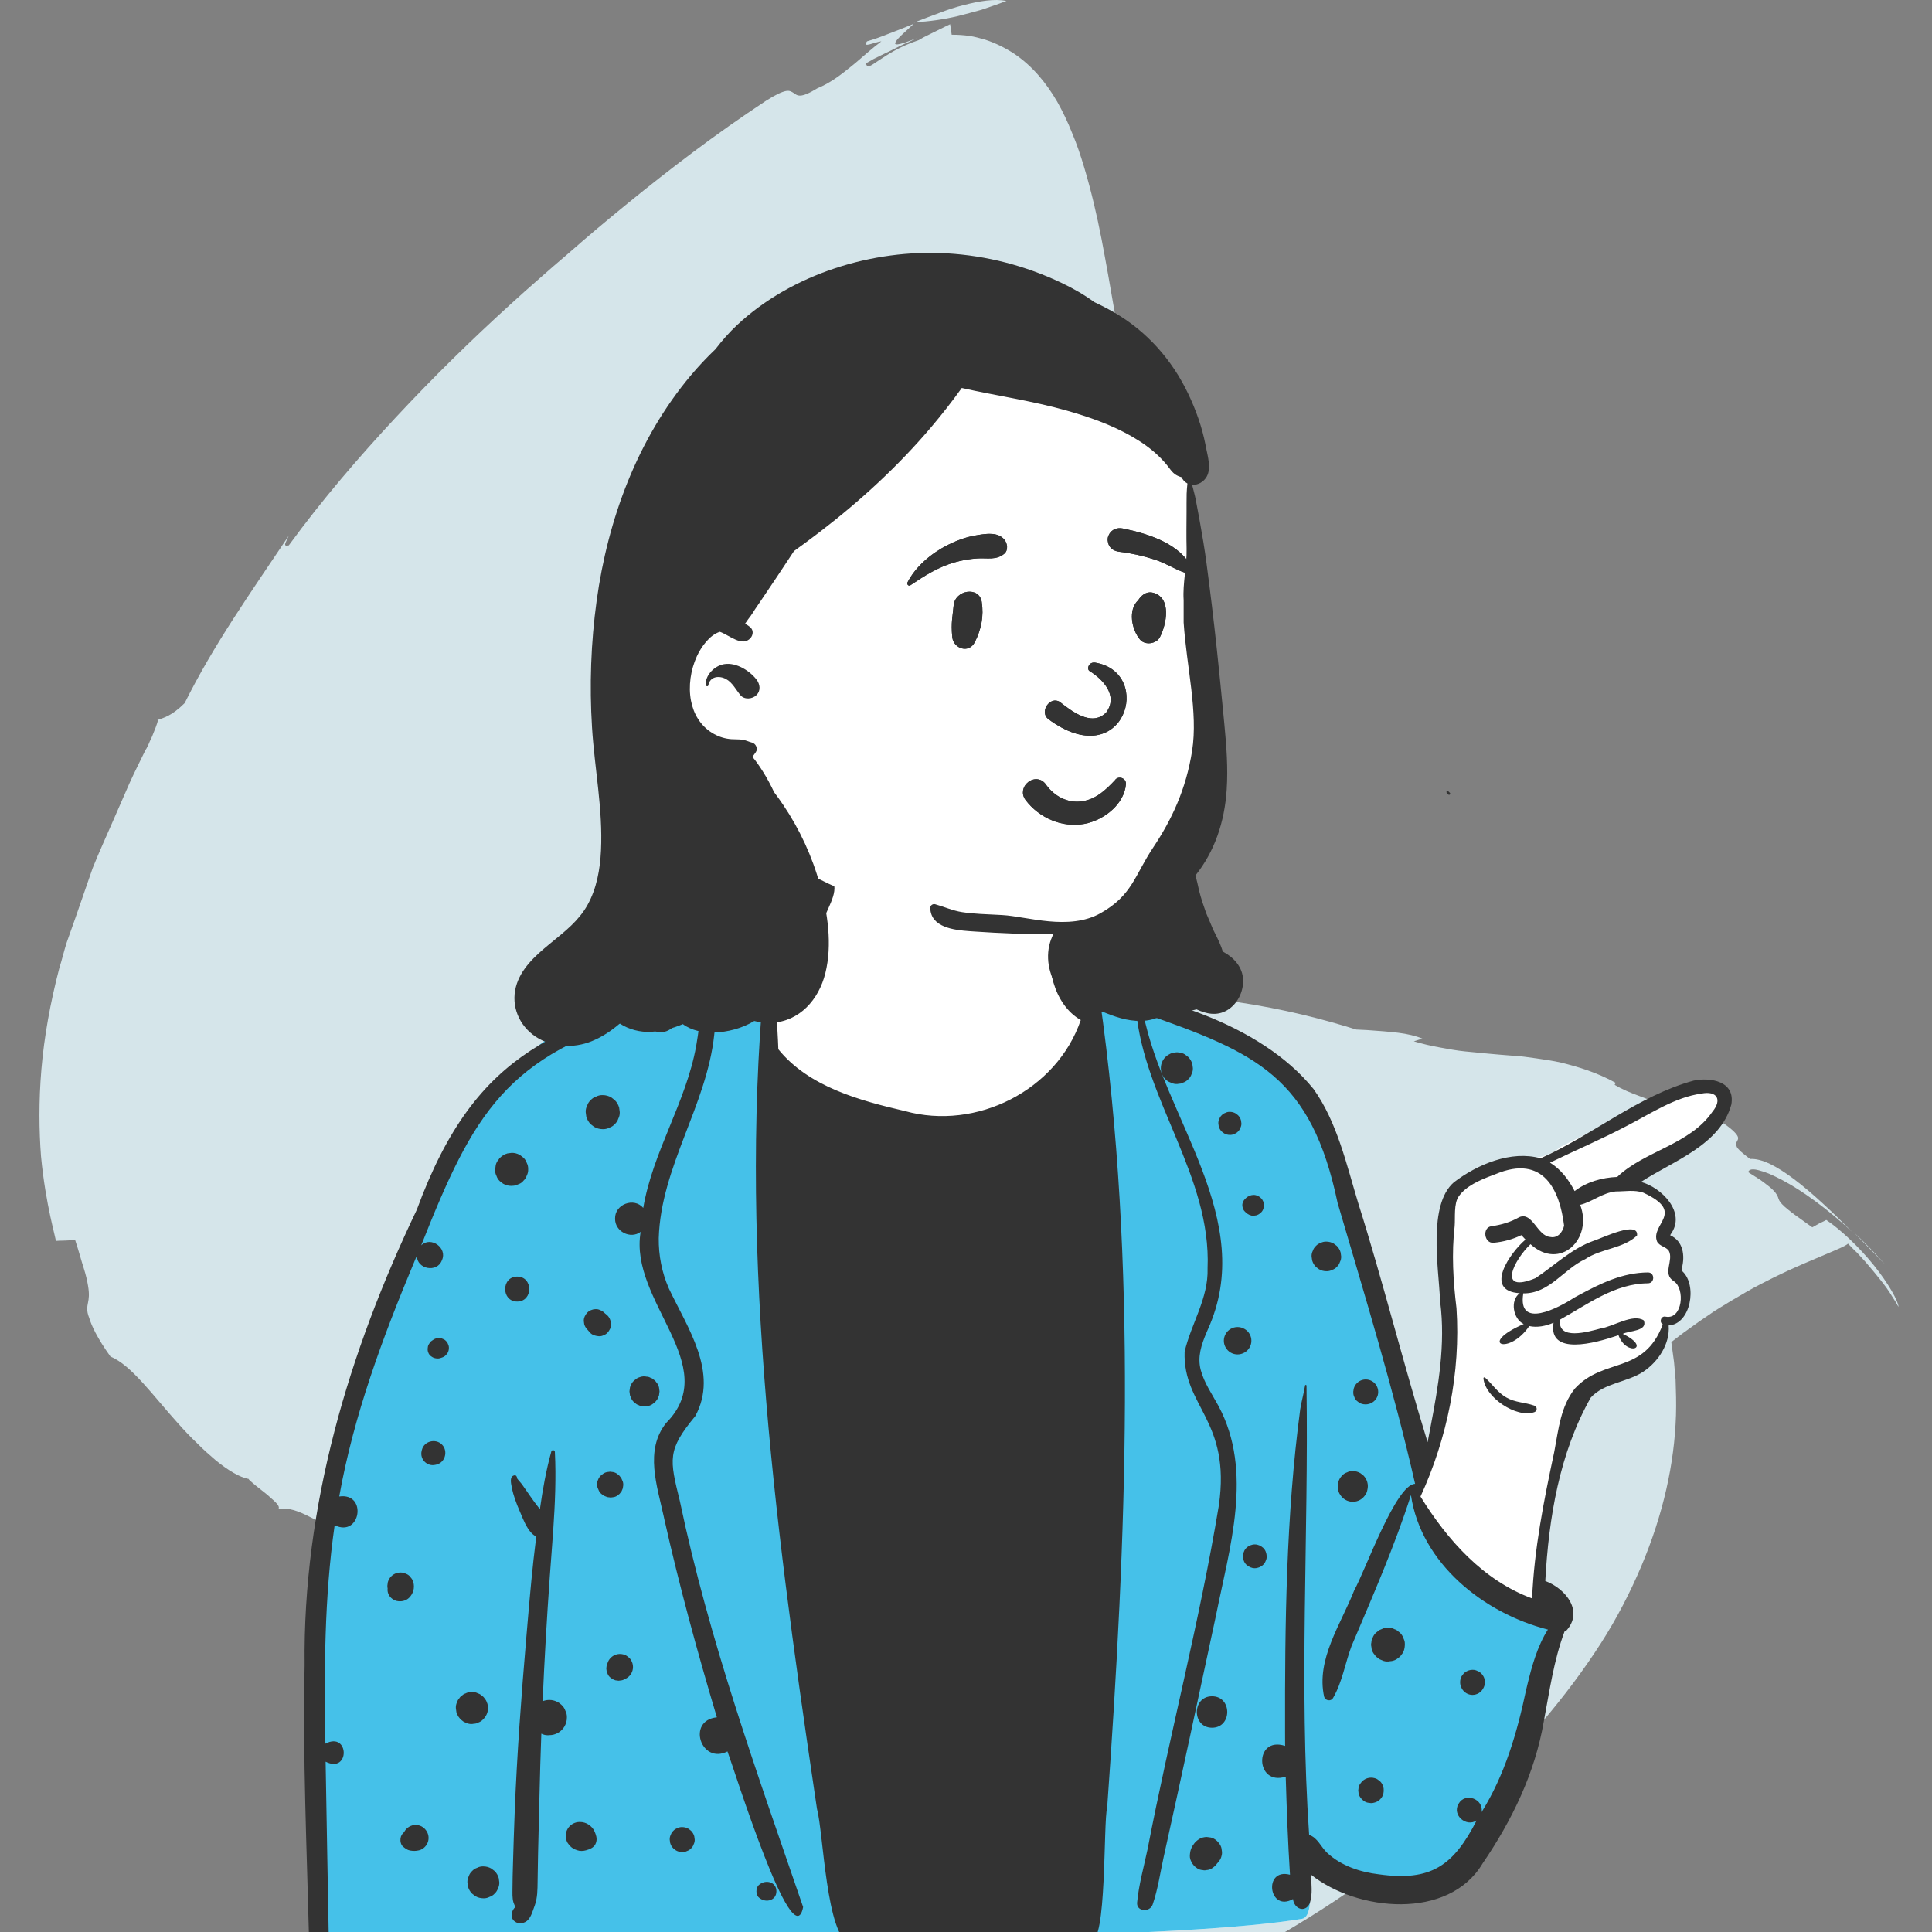
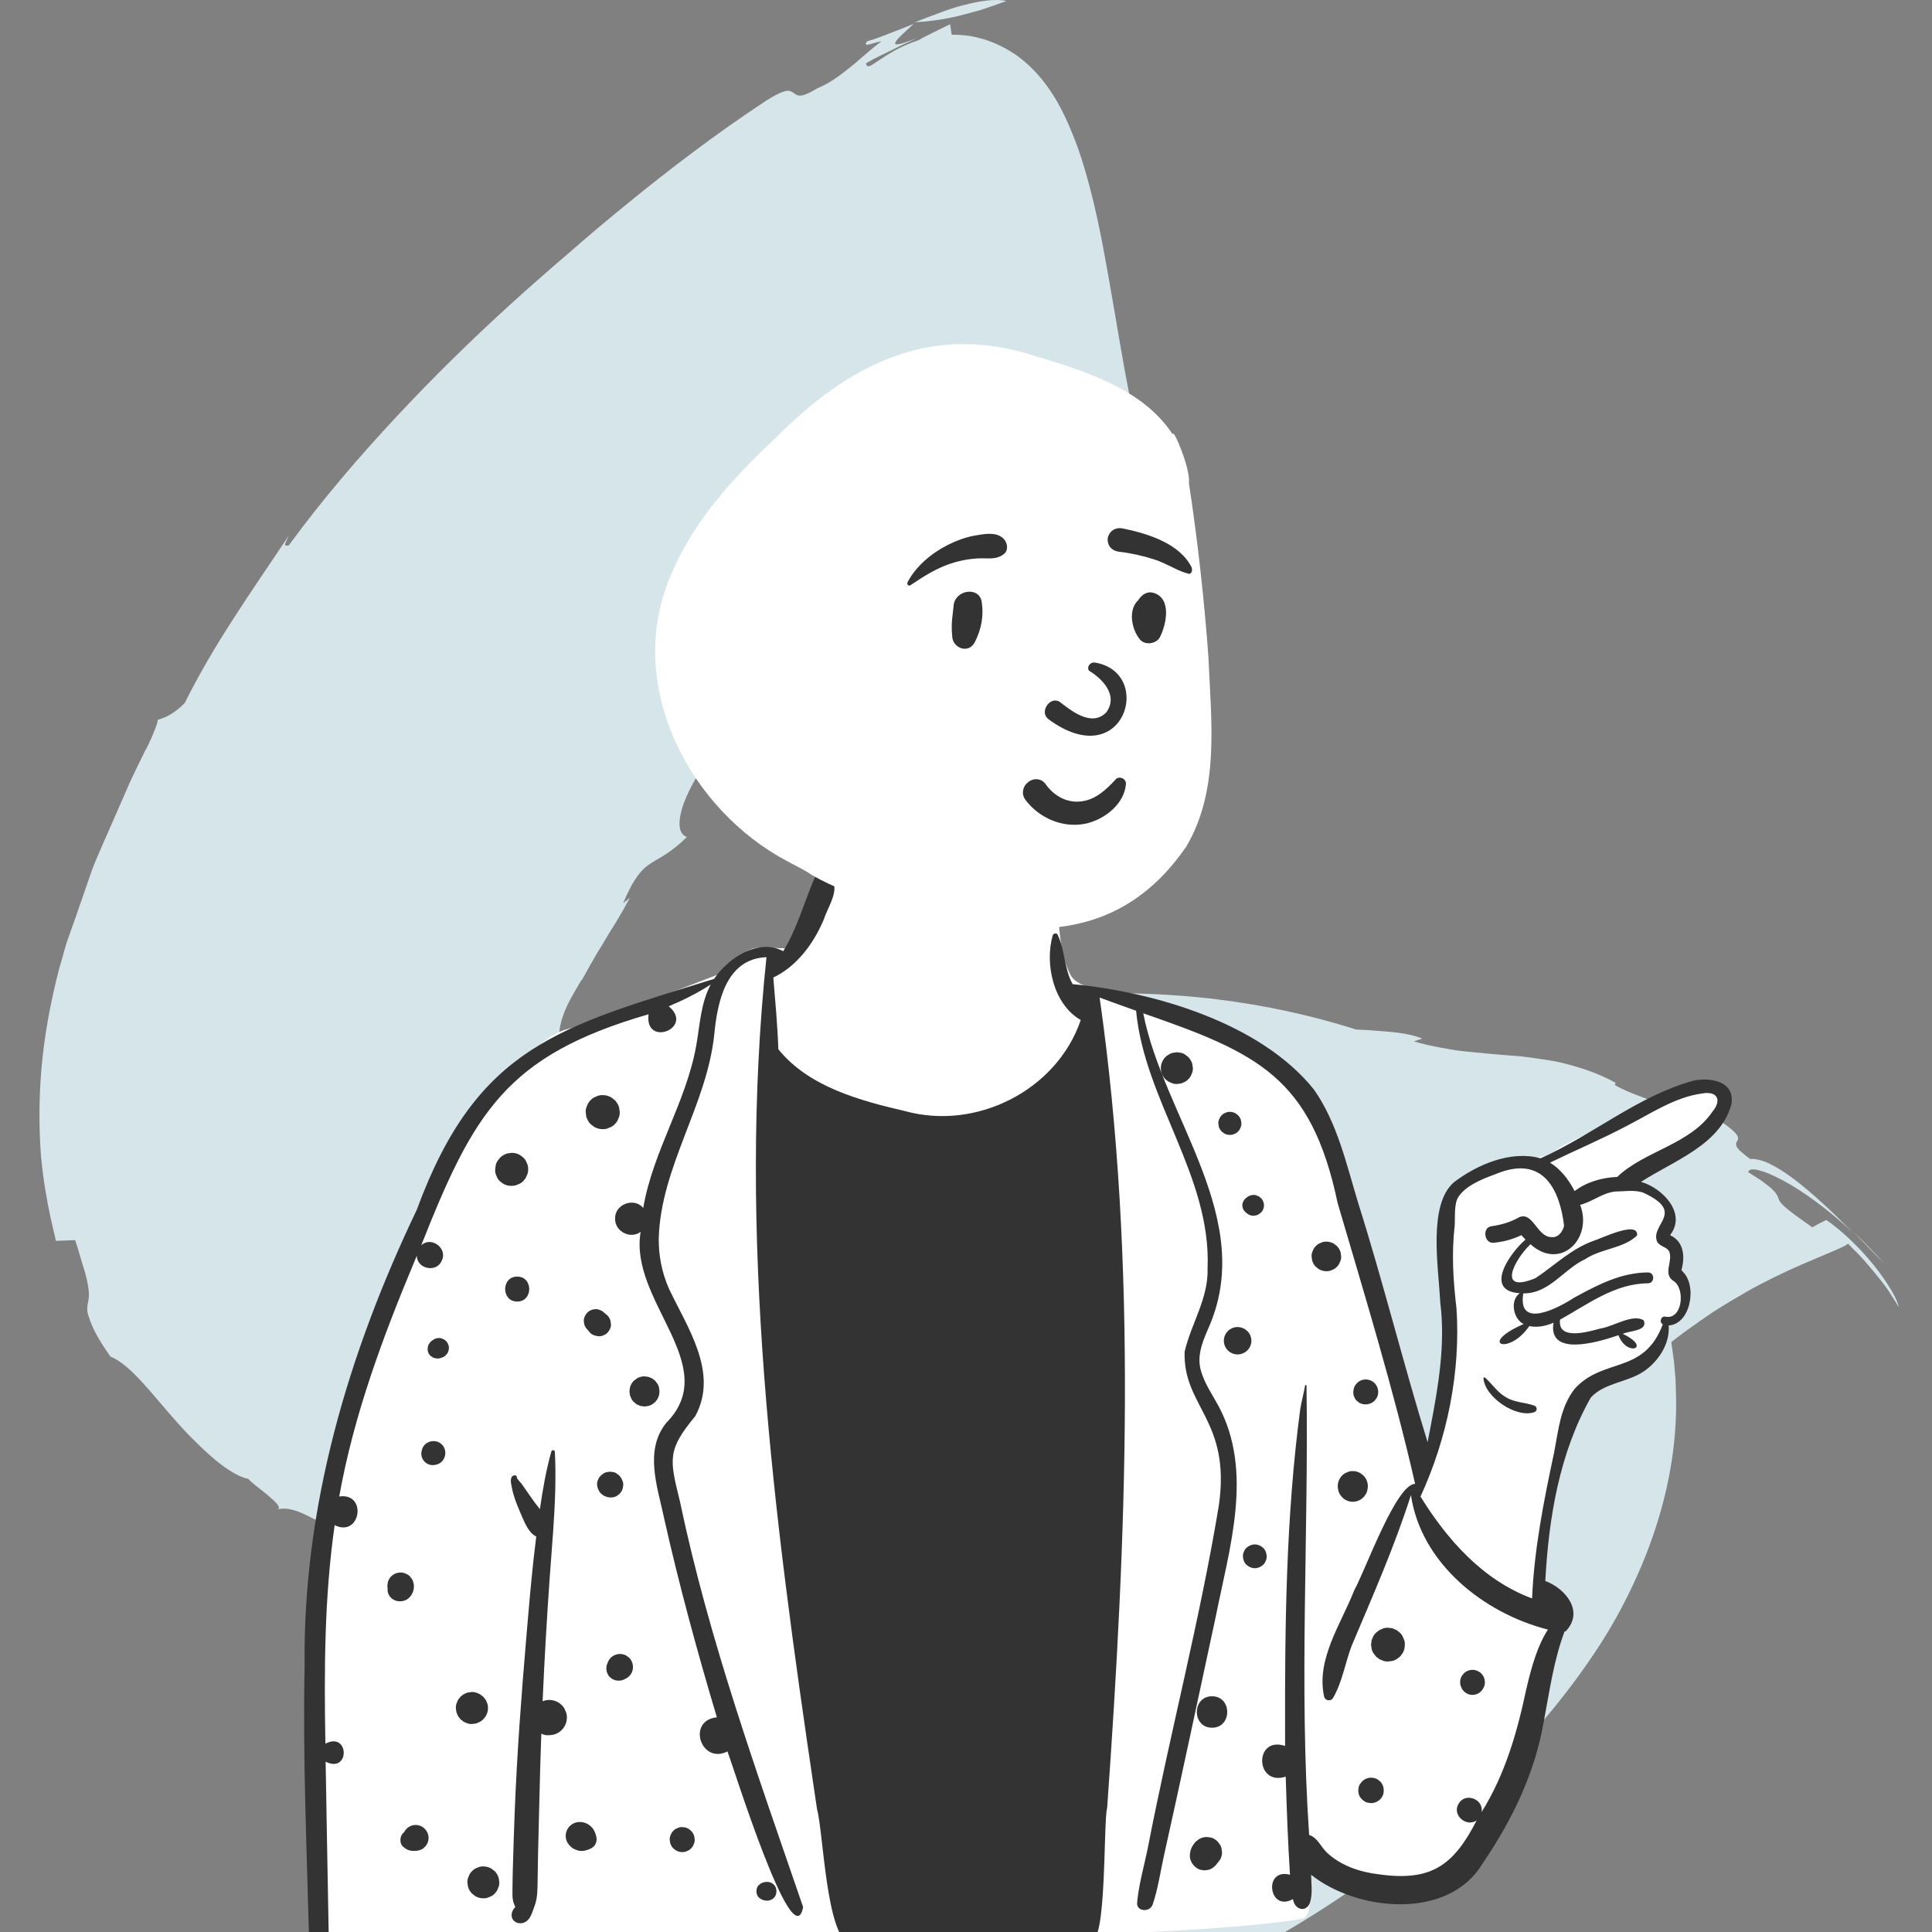
<svg xmlns="http://www.w3.org/2000/svg" width="360" height="360" viewBox="0 0 360 360" fill="none">
  <rect x="0" y="0" width="360" height="360" fill="#808080" stroke="none" />
  <g clip-path="url(#clip0)">
    <path d="M187.537 0.172C185.294 -0.262 182.544 0.172 179.505 0.968C177.985 1.33 176.538 1.836 175.018 2.415C174.222 2.704 173.499 2.994 172.703 3.283C171.979 3.573 171.183 3.862 170.459 4.152C173.065 4.007 175.742 3.645 178.492 2.994C179.867 2.632 181.314 2.27 182.834 1.836C184.281 1.33 185.873 0.823 187.537 0.172Z" fill="#D5E5EA" />
    <path d="M170.388 4.151L170.315 4.224C170.388 4.224 170.46 4.151 170.533 4.151C170.46 4.151 170.388 4.151 170.388 4.151Z" fill="#D5E5EA" />
    <path d="M351.224 235.571C349.488 233.617 347.461 231.518 345.363 229.564C347.317 231.591 349.343 233.617 351.224 235.571Z" fill="#D5E5EA" />
    <path d="M10.391 231.229C10.391 231.229 11.26 231.156 12.2 231.156C13.069 231.084 14.009 231.084 14.009 231.084C14.733 233.255 15.167 234.992 15.601 236.294C16.036 237.669 16.253 238.682 16.398 239.55C16.687 241.215 16.542 242.011 16.398 242.734C16.325 243.096 16.253 243.458 16.253 243.892C16.253 244.326 16.325 244.833 16.615 245.557C17.049 247.004 18.062 249.247 20.595 252.793C24.43 254.313 28.482 260.029 33.186 265.24C34.344 266.542 35.574 267.845 36.732 268.93C37.311 269.509 37.889 270.088 38.468 270.594C39.047 271.101 39.626 271.608 40.205 272.114C42.521 273.996 44.692 275.298 46.356 275.588C46.284 275.66 46.645 275.949 47.224 276.456C47.803 276.962 48.599 277.541 49.395 278.193C49.757 278.482 50.191 278.844 50.481 279.133C50.843 279.423 51.132 279.712 51.422 280.002C51.928 280.508 52.145 281.015 51.783 281.232C53.737 280.798 55.691 281.594 57.934 282.752C60.178 283.837 62.638 285.284 65.388 285.863C67.559 285.791 64.447 284.705 63.506 283.403C63.506 283.403 64.23 283.62 65.315 283.982C66.401 284.271 67.92 284.705 69.44 284.995C72.407 285.718 75.519 286.153 75.519 286.153C77.617 287.093 78.92 287.962 78.92 288.541C78.992 289.12 77.762 289.337 75.157 288.903C79.064 289.916 84.998 291.29 92.669 291.942C100.339 292.665 109.891 292.521 120.674 291.146C123.351 290.784 126.101 290.422 128.923 289.916C131.745 289.409 134.64 288.902 137.534 288.324C139.778 287.889 142.021 287.383 144.336 286.949C146.001 286.587 147.738 286.225 149.474 285.863C152.731 285.14 156.132 284.344 159.533 283.62C162.717 282.896 165.901 282.173 169.085 281.449C172.196 280.725 175.163 280.074 178.058 279.495C179.433 279.206 180.88 278.916 182.255 278.627C182.906 278.482 183.63 278.337 184.281 278.265L184.498 278.193H184.643H184.715H184.788C184.86 278.193 184.86 278.193 184.932 278.193C185.005 278.193 185.15 278.12 185.15 278.12L185.222 278.193L185.294 278.265C185.367 278.337 185.439 278.265 185.801 277.903C186.452 276.818 186.452 276.673 186.524 276.311C186.597 276.022 186.742 275.515 187.32 273.851C187.972 272.91 188.116 273.055 188.189 273.272C188.261 273.417 188.261 273.561 188.985 272.621C187.61 275.081 187.538 275.37 187.465 275.732C187.393 276.022 187.393 276.384 185.15 278.772C185.15 278.772 185.801 278.12 186.452 277.469C187.103 276.818 187.755 276.166 187.755 276.166C187.755 276.166 187.393 276.601 187.031 276.962C186.669 277.397 186.235 277.758 186.235 277.758C187.031 277.107 187.755 276.818 188.116 276.601C188.478 276.384 188.623 276.384 188.551 276.456C188.478 276.528 187.899 277.035 187.755 277.469C188.189 277.469 189.926 276.962 191.228 276.818C192.603 276.601 193.616 276.745 192.458 277.324C192.458 277.252 193.182 277.035 193.978 276.818C194.774 276.601 195.715 276.384 196.294 276.456C194.412 276.89 195.063 276.962 195.715 277.107C196.366 277.252 196.872 277.541 194.991 277.758C195.136 277.903 194.991 278.265 195.425 278.482C195.859 278.699 196.8 278.989 199.333 278.772C198.03 278.916 197.017 279.206 196.076 279.35C195.136 279.495 194.412 279.495 193.544 279.206C193.182 279.495 192.386 279.568 193.182 279.929C193.182 279.929 193.544 279.857 193.906 279.857C194.267 279.785 194.702 279.712 194.702 279.712C194.629 280.291 193.616 280.508 193.037 280.725C192.458 280.942 192.458 281.16 193.688 282.1C193.688 282.1 194.123 282.173 194.629 282.173C195.136 282.245 195.57 282.245 195.57 282.245C195.063 282.969 194.484 283.765 191.228 282.173C191.228 282.173 191.156 281.956 191.011 281.666C190.866 281.449 190.722 281.232 190.722 281.232C190.36 281.594 190.143 281.811 190.07 282.245C189.998 282.679 190.07 283.186 190.143 284.126L190.577 283.982C190.866 284.778 190.649 285.791 189.926 287.021C189.853 287.166 189.708 287.311 189.636 287.455C189.564 287.6 188.84 288.034 188.406 288.396C187.32 289.12 186.235 289.771 185.077 290.494C182.834 291.797 180.446 293.172 178.058 294.257L177.19 294.692L176.321 295.053C175.742 295.271 175.163 295.56 174.584 295.849C173.499 296.284 172.341 296.79 171.328 297.152C169.157 298.02 167.276 298.527 165.539 299.106C162.138 300.119 159.75 300.77 158.52 301.566C158.52 301.566 158.592 301.711 158.809 302C158.954 302.217 159.171 302.652 159.46 302.941C159.967 303.592 160.474 304.244 160.474 304.244C160.474 304.244 160.184 304.316 159.75 304.533C159.533 304.605 159.316 304.678 159.026 304.823C158.737 304.895 158.52 304.967 158.23 305.04C157.651 305.184 157.072 305.401 156.638 305.546C156.204 305.619 155.915 305.691 155.915 305.691C156.132 305.763 157 303.954 157.796 302.073C158.592 300.264 159.171 298.527 159.316 298.961C158.375 298.816 157 298.744 155.408 298.31C155.191 298.237 154.974 298.237 154.829 298.165H154.757H154.684C154.54 298.093 155.625 298.455 155.191 298.31H155.119L154.684 298.165C154.395 298.093 154.178 298.02 153.888 297.876C153.961 297.876 154.033 297.948 154.106 297.948L154.178 298.02H154.106H154.033C154.033 298.02 154.033 298.02 153.961 298.02C153.961 297.948 153.888 298.165 153.816 298.31L153.599 298.744C153.31 299.323 152.948 299.974 152.658 300.481C152.369 301.06 152.079 301.638 151.718 302.217C151.356 302.796 151.139 303.303 150.777 303.882C150.487 304.388 150.126 304.895 149.764 305.401C149.474 305.908 149.112 306.415 148.751 306.849C148.461 307.283 148.099 307.717 147.738 308.224C147.376 308.658 147.086 309.02 146.797 309.454C145.494 310.973 144.264 312.131 143.323 312.927C143.106 313.072 142.889 313.217 142.672 313.434L142.527 313.506L142.455 313.578L142.238 313.723L141.876 313.94L141.731 314.013C140.718 313.434 143.034 314.809 142.817 314.664L142.744 314.592L142.672 314.447L142.527 314.23C142.31 313.868 142.093 313.578 141.876 313.217L141.731 313C141.731 313 141.659 312.855 141.659 312.927L141.731 313C141.804 313.072 141.876 313.144 141.948 313.217C142.093 313.361 142.238 313.578 142.31 313.796C142.31 313.868 142.383 313.868 142.455 313.796H142.6C142.672 313.796 142.817 313.796 142.889 313.723C142.962 313.723 143.106 313.723 143.179 313.723H143.323H143.54C143.902 313.651 144.192 313.651 144.481 313.651H144.988C145.205 313.651 145.422 313.651 145.639 313.651C146.073 313.651 146.507 313.723 146.942 313.796C147.086 313.868 147.448 313.868 147.738 313.868C148.027 313.868 148.316 313.94 148.606 314.013C148.895 314.085 149.185 314.085 149.402 314.157C149.691 314.23 149.908 314.302 150.27 314.302C150.922 314.447 151.573 314.592 152.224 314.736C152.514 314.809 152.875 314.953 153.165 315.026C153.527 315.098 153.888 315.243 154.323 315.315C155.046 315.532 155.77 315.749 156.494 316.039C156.855 316.184 157.217 316.328 157.651 316.473C158.086 316.618 158.447 316.762 158.882 316.907C159.316 317.052 159.678 317.197 160.039 317.414L160.618 317.703L160.763 317.776H160.835V317.703C160.908 317.414 161.414 316.473 162.21 315.315C162.427 315.026 162.644 314.736 162.862 314.374L163.223 313.868L163.802 313.217C164.598 312.348 165.322 311.408 166.118 310.539C166.914 309.671 167.71 308.802 168.506 308.006C169.374 307.21 170.17 306.342 170.966 305.546C174.367 302.362 177.841 299.685 181.242 297.369C187.899 292.738 193.978 290.133 196.872 289.264C199.405 288.903 199.912 289.771 199.912 290.712C199.912 291.652 199.26 292.665 199.333 292.883C204.181 289.843 200.563 289.481 205.267 287.889C206.714 287.889 205.628 289.771 205.122 290.422C206.063 289.916 207.076 289.698 207.799 289.481C208.523 289.264 209.03 289.047 208.957 288.468C206.135 288.468 206.207 285.212 204.471 283.765C204.471 283.765 206.063 283.258 207.655 282.824C209.247 282.39 210.839 282.028 210.839 282.028L211.128 283.982C211.49 283.909 211.779 283.475 212.141 282.824C212.503 282.245 212.937 281.449 213.588 280.725C214.819 279.133 216.772 277.614 220.101 277.469C225.673 276.818 231.462 276.239 237.251 276.022C243.04 275.805 248.83 276.094 254.184 277.035C254.04 277.614 253.388 277.976 252.448 278.265C251.507 278.554 250.349 278.844 249.191 279.061C249.915 279.133 250.783 279.206 251.724 279.278C252.592 279.423 253.461 279.712 254.04 280.219C252.882 279.061 254.04 278.844 255.27 278.844C256.5 278.844 257.73 279.061 256.79 278.41C261.131 276.673 265.69 277.686 269.887 279.061C270.973 279.423 271.986 279.712 272.999 280.146C274.012 280.508 275.025 280.87 275.966 281.16C277.92 281.811 279.874 282.245 281.683 282.245C282.262 281.377 285.229 277.107 289.86 271.535C294.491 265.891 300.787 258.944 308.095 252.793C309.904 251.273 311.786 249.754 313.74 248.306C315.621 246.932 317.575 245.557 319.529 244.254C321.483 243.024 323.437 241.866 325.318 240.781C327.199 239.695 329.081 238.754 330.818 237.886C334.363 236.149 337.547 234.847 339.935 233.834C342.323 232.821 343.915 232.169 344.35 231.735C344.929 232.314 345.435 232.893 346.014 233.4C346.521 233.978 347.099 234.557 347.606 235.136C348.619 236.294 349.56 237.452 350.428 238.537C351.296 239.623 352.02 240.636 352.527 241.504C353.106 242.373 353.54 243.096 353.757 243.53C353.757 242.517 351.875 239.116 349.126 235.715C346.376 232.314 342.902 229.058 340.297 227.321C340.297 227.321 339.646 227.683 338.995 227.972C338.343 228.334 337.692 228.696 337.692 228.696C336.317 227.683 335.232 226.959 334.363 226.308C333.567 225.729 332.989 225.222 332.554 224.861C331.758 224.137 331.541 223.775 331.396 223.341C331.252 222.907 331.107 222.473 330.383 221.749C330.022 221.387 329.515 220.953 328.719 220.374C327.995 219.795 326.982 219.216 325.752 218.42C325.897 217.841 326.621 217.769 327.706 218.058C328.285 218.203 328.936 218.42 329.66 218.71C330.456 219.072 331.252 219.433 332.193 219.94C335.883 221.894 340.659 225.367 345.146 229.564C337.403 221.749 330.311 215.67 326.114 215.96C325.318 215.381 324.739 214.874 324.305 214.513C323.943 214.151 323.654 213.861 323.581 213.572C323.364 213.065 323.581 212.848 323.726 212.559C323.871 212.269 324.015 211.98 323.581 211.401C323.147 210.822 322.206 209.954 320.253 208.724C317.213 207.566 313.74 206.697 310.411 205.829C308.747 205.395 307.082 204.888 305.49 204.237C303.898 203.658 302.306 203.007 300.859 202.138L301.076 201.777C297.53 199.823 294.129 198.81 290.945 198.014C289.353 197.652 287.834 197.435 286.314 197.218C284.794 197.001 283.347 196.784 281.827 196.711C278.86 196.494 275.966 196.205 272.999 195.915C271.479 195.77 269.96 195.481 268.368 195.192C266.776 194.902 265.111 194.54 263.447 194.034L265.039 193.527C263.809 193.021 262.289 192.659 260.553 192.442C258.816 192.225 256.79 192.08 254.691 191.935C250.422 191.718 245.718 191.573 241.231 190.922C243.836 191.429 246.007 193.021 240.58 193.238C235.442 192.514 231.1 192.731 227.12 192.948C226.107 193.021 225.167 193.021 224.226 193.093C223.285 193.165 222.344 193.238 221.404 193.238C219.522 193.31 217.641 193.238 215.759 193.093C215.759 193.093 214.023 193.889 212.358 194.685C211.49 195.047 210.694 195.481 210.043 195.77C209.391 196.06 209.03 196.277 209.03 196.277C200.274 197.652 185.222 200.836 167.999 208.145C159.388 211.763 150.27 216.394 141.297 222.111C132.324 227.828 123.351 234.63 115.174 242.228L113.654 243.675L112.135 245.195L109.168 248.162C107.214 250.188 105.332 252.286 103.451 254.313C102.51 255.398 101.642 256.484 100.701 257.497L99.326 259.089C98.892 259.668 98.458 260.102 97.951 260.825C95.853 263.43 93.827 266.253 91.873 269.22C91.366 269.943 90.86 270.739 90.425 271.535C89.919 272.331 89.485 273.055 88.978 273.923C88.544 274.719 88.037 275.588 87.603 276.384C87.169 277.252 86.663 278.12 86.228 278.989C85.36 280.725 84.492 282.679 83.623 284.561C83.189 285.501 82.827 286.587 82.393 287.6C82.031 288.613 81.597 289.626 81.308 290.784C80.946 291.942 80.584 293.027 80.295 294.185C80.15 294.692 80.005 295.343 79.86 295.994C79.716 296.573 79.571 297.224 79.426 297.803C79.281 298.382 79.137 299.033 79.064 299.612L78.992 300.553L78.847 301.566C78.63 302.869 78.413 304.244 78.268 305.546L78.124 306.559L78.051 307.645C77.979 308.368 77.979 309.092 77.907 309.816C77.907 310.539 77.834 311.263 77.834 311.914V313V314.157C77.907 317.197 78.051 320.091 78.558 323.203C78.703 323.999 78.775 324.723 78.92 325.446C79.064 326.242 79.137 326.821 79.426 327.979C79.933 330.077 80.512 332.104 81.163 334.13L81.669 335.649L81.959 336.373L82.104 336.735L82.176 336.807L82.393 337.386C82.538 337.748 82.755 338.182 82.9 338.544L84.058 341.221L84.347 341.728L84.853 342.741C85.215 343.392 85.577 344.116 85.939 344.767C86.663 346.07 87.459 347.3 88.255 348.53C89.051 349.76 89.847 350.846 90.715 352.004C91.583 353.161 92.379 354.175 93.248 355.188C96.649 359.168 100.195 362.352 103.451 364.884C106.707 367.417 109.819 369.371 112.714 370.963C115.608 372.555 118.213 373.785 120.674 374.871C121.252 375.088 121.904 375.377 122.483 375.594C122.772 375.739 123.062 375.811 123.351 375.956C123.713 376.101 124.075 376.245 124.364 376.318C125.088 376.535 125.739 376.824 126.39 377.041C126.68 377.114 126.969 377.258 127.259 377.331L127.62 377.476H127.693L128.344 377.693H128.416L128.778 377.765C129.212 377.91 129.647 378.055 130.153 378.127C131.022 378.344 131.89 378.633 132.686 378.851C133.482 379.068 134.278 379.285 135.074 379.502C135.87 379.719 136.594 379.864 137.245 380.008L135.436 379.936C144.047 381.962 153.816 383.192 163.802 382.975C173.861 382.831 184.064 381.383 193.978 378.923C203.964 376.463 213.516 372.917 222.706 368.72C223.864 368.141 224.95 367.634 226.107 367.055L227.916 366.187L230.232 365.029C233.416 363.437 236.528 361.628 239.639 359.891C245.79 356.273 251.796 352.293 257.441 348.096C263.158 343.899 268.512 339.485 273.506 334.926C278.499 330.367 283.202 325.663 287.399 320.815C291.524 315.966 295.142 311.118 298.254 306.27C301.366 301.421 303.826 296.573 305.852 291.797C309.904 282.173 312.003 272.765 312.293 263.72C312.365 261.477 312.292 259.233 312.22 257.062C312.148 255.977 312.003 254.892 311.931 253.806C311.858 253.3 311.786 252.721 311.714 252.214C311.641 251.708 311.569 251.129 311.496 250.622C311.424 250.116 311.352 249.609 311.279 249.03C311.207 248.524 311.062 248.017 310.918 247.51C310.7 246.497 310.483 245.484 310.194 244.471C309.543 242.517 309.036 240.636 308.313 238.827C308.24 238.248 308.168 237.597 308.095 236.945V236.728V236.584C308.095 236.584 308.023 236.584 308.168 236.584V236.511L308.095 236.005C308.023 235.715 307.951 235.353 307.878 235.064C307.806 234.774 307.734 234.413 307.661 234.123C307.589 233.834 307.444 233.472 307.372 233.182C307.155 232.531 306.938 231.88 306.721 231.229C306.503 230.577 306.286 229.926 305.997 229.275C305.707 228.624 305.418 227.972 305.128 227.321C304.839 226.67 304.477 226.091 304.188 225.44C303.898 224.788 303.536 224.209 303.175 223.558C300.352 218.637 296.734 214.223 293.623 210.605C295.142 212.776 295.142 213.789 294.491 213.789C293.84 213.789 292.537 212.921 291.09 211.401C285.952 206.263 282.551 204.237 280.887 203.007C279.078 201.921 278.643 201.921 278.209 201.994C277.775 201.994 277.268 202.066 275.315 201.125C274.374 200.619 272.854 200.04 270.9 199.027C270.394 198.81 269.887 198.52 269.308 198.231C268.73 197.941 268.078 197.652 267.427 197.362C266.052 196.784 264.533 196.06 262.723 195.336C258.526 193.744 252.737 191.646 245.501 189.764C238.264 187.883 229.436 186.218 219.378 185.495C209.319 184.771 197.958 184.916 186.09 186.291C183.123 186.653 180.084 187.014 177.117 187.521C175.598 187.738 174.078 188.028 172.558 188.245C171.111 188.462 169.664 188.751 168.144 189.041C165.973 189.475 163.802 189.909 161.631 190.343C159.75 190.777 157.796 191.139 155.842 191.573C152.007 192.369 148.389 193.238 144.843 194.034C141.37 194.83 137.968 195.553 134.64 196.349C131.383 197.073 128.272 197.724 125.377 198.303C123.93 198.593 122.483 198.882 121.108 199.099C120.818 199.099 120.456 199.172 120.167 199.172C117.49 199.316 115.608 198.954 114.74 198.448C113.003 200.112 111.266 200.112 109.891 199.606C108.444 199.099 107.359 198.303 105.477 198.086L106.418 197.652C105.622 197.435 104.536 196.132 104.247 194.178C103.958 192.152 104.609 189.692 105.622 187.521C106.128 186.436 106.707 185.422 107.286 184.409C107.576 183.903 107.865 183.469 108.082 183.034C108.227 182.817 108.372 182.6 108.516 182.456C108.878 181.804 109.24 181.153 109.602 180.502C109.964 179.778 110.47 179.054 110.832 178.331C111.266 177.607 111.628 176.956 112.062 176.305C112.858 175.002 113.582 173.7 114.306 172.614C115.029 171.456 115.608 170.443 116.115 169.575C116.621 168.634 117.055 167.838 117.417 167.259C117.417 167.259 117.128 167.549 116.766 167.766C116.476 168.055 116.115 168.272 116.115 168.272C118.141 163.496 119.66 161.832 121.47 160.746C122.338 160.168 123.279 159.733 124.292 159.01C124.798 158.648 125.377 158.286 125.956 157.78C126.607 157.273 127.259 156.694 127.982 155.97C126.246 155.319 126.39 152.931 127.186 150.326C128.055 147.721 129.647 144.899 130.66 143.452L131.166 144.03C132.686 141.86 134.784 137.88 137.39 133.682C138.62 131.584 140.139 129.413 141.587 127.314C143.034 125.216 144.626 123.262 146.073 121.525L147.231 123.117C147.738 122.249 148.316 121.381 148.968 120.44C149.619 119.499 150.415 118.558 151.211 117.618C152.007 116.677 152.875 115.664 153.816 114.723C154.757 113.782 155.698 112.842 156.638 111.901C157.579 110.96 158.52 110.092 159.46 109.224C160.401 108.355 161.27 107.559 162.138 106.763C163.802 105.244 165.25 103.869 166.263 102.928C171.256 98.948 177.768 94.534 184.136 90.337C190.577 86.067 196.8 82.232 201.793 78.252C201.793 78.252 201.938 78.252 202.227 78.324C202.517 78.324 202.879 78.397 203.313 78.469C204.181 78.614 205.339 78.831 206.497 79.048C207.655 79.337 208.74 79.627 209.536 79.772C209.97 79.844 210.26 79.989 210.477 80.061C210.694 80.133 210.839 80.206 210.839 80.206L211.562 79.337C211.562 79.337 211.345 78.252 210.983 76.443C210.622 74.489 210.115 71.811 209.536 68.772C208.378 62.404 207.003 53.648 205.267 44.603C204.398 40.116 203.313 35.485 202.01 31.143C201.359 28.972 200.635 26.801 199.767 24.775C198.971 22.749 198.03 20.795 197.017 18.986C194.919 15.368 192.314 12.256 188.985 10.013C187.32 8.927 185.584 8.059 183.63 7.408C182.617 7.118 181.604 6.829 180.591 6.684C179.578 6.539 178.492 6.467 177.334 6.467L177.045 4.513C177.045 4.513 175.525 5.237 174.078 5.961C173.354 6.322 172.631 6.684 172.052 6.974C171.545 7.263 171.183 7.48 171.183 7.48C167.42 8.71 165.105 10.375 163.658 11.316C162.138 12.329 161.631 12.763 161.342 11.822C161.342 11.822 161.487 11.75 161.704 11.605C161.921 11.46 162.283 11.316 162.717 11.026C163.585 10.592 164.743 10.013 165.973 9.434C166.552 9.145 167.131 8.855 167.71 8.566C168.289 8.276 168.795 8.059 169.302 7.842C170.243 7.408 170.822 7.118 170.822 7.118C167.131 8.566 166.48 8.493 166.914 7.77C167.348 6.974 169.085 5.599 170.243 4.441C168.723 5.092 167.131 5.671 165.684 6.25C164.236 6.829 162.862 7.335 161.559 7.697C160.546 9.072 162.934 7.842 164.236 7.697C163.368 8.349 162.5 9.072 161.559 9.868C160.618 10.664 159.678 11.533 158.664 12.329C156.638 13.993 154.612 15.513 152.296 16.453C149.112 18.407 148.606 17.828 147.882 17.322C147.52 17.105 147.159 16.815 146.435 16.96C145.711 17.105 144.554 17.611 142.744 18.769C133.192 25.065 124.726 31.577 116.983 37.873C113.075 41.057 109.457 44.096 105.839 47.28C104.03 48.8 102.221 50.392 100.412 51.984C98.603 53.576 96.793 55.168 94.984 56.832C87.82 63.345 80.729 70.292 73.782 77.745C66.907 85.126 60.105 93.014 53.809 101.625C52.579 101.915 53.303 101.046 53.809 99.816C46.645 110.526 39.843 120.078 34.416 131.005C31.956 133.465 30.436 133.755 29.278 134.189C29.568 134.044 29.278 134.913 28.627 136.505C28.482 136.939 28.265 137.373 28.048 137.88C27.903 138.097 27.831 138.386 27.686 138.676C27.614 138.82 27.541 138.965 27.469 139.11C27.397 139.327 27.252 139.544 27.107 139.761C26.239 141.57 25.154 143.669 24.14 145.912C23.127 148.228 22.042 150.688 20.884 153.365C19.726 156.043 18.424 158.865 17.266 161.76C16.253 164.726 15.167 167.766 14.082 170.95C13.503 172.542 12.996 174.061 12.418 175.653C11.911 177.245 11.549 178.837 11.043 180.429C9.378 186.797 8.22 193.238 7.714 199.244C7.207 205.178 7.28 210.75 7.641 215.453C8.51 224.644 10.464 230.794 10.391 231.229Z" fill="#D5E5EA" />
    <path fill-rule="evenodd" clip-rule="evenodd" d="M174.793 150.914C183.188 151.328 196.26 154.927 196.914 157.228C197.934 160.82 195.741 174.286 199.409 181.539C200.973 184.631 206.91 184.354 209.21 185.361C216.907 188.73 239.694 195.12 244.393 203.166C246.275 206.389 257.842 246.386 263.989 266.791C264.682 269.091 265.465 271.219 266.316 273.189L266.628 271.658C269.134 259.325 270.387 251.859 270.387 249.26C270.387 245.199 267.148 228.064 270.387 223.706C273.595 219.392 281.324 215.865 284.801 215.795L284.905 215.794C287.189 215.794 289.17 215.08 290.849 213.653L293.311 212.415C305.835 206.13 313.152 202.683 315.262 202.073C318.629 201.099 324.36 203.173 321.495 206.287C319.585 208.363 314.784 212.034 307.094 217.303L304.195 219.606L304.545 219.789C308.292 221.762 310.496 223.423 311.155 224.771C311.835 226.161 311.509 227.804 310.177 229.702L310.379 229.899C312.063 231.552 312.906 232.661 312.906 233.226V235.984C314.581 238.438 315 240.485 314.162 242.124C313.325 243.764 311.996 245.184 310.177 246.386C308.836 249.912 307.24 252.421 305.388 253.915C303.535 255.408 300.334 256.651 295.784 257.643L291.667 267.488L288.33 281.32L286.649 296.753L287.137 297.106C289.4 298.754 290.849 299.975 290.849 301.238C290.849 303.204 281.72 349.451 267.518 351.521C264.446 351.969 248.516 349.773 243.286 345.518L243.363 345.978C244.594 353.411 244.334 357.271 242.582 357.558C221.059 361.087 159.931 362.177 59.198 360.829C58.598 307.365 61.308 271.759 67.328 254.01C82.722 208.618 99.696 193.114 105.634 191.786C110.835 190.623 128.872 183.444 133.914 181.539C137.205 180.295 137.91 176.566 141.661 176.566L141.964 176.568C145.591 176.604 148.808 177.253 150.615 175.387C155.357 170.492 154.032 163.716 155.999 157.228C157.083 153.653 164.491 150.406 174.793 150.914Z" fill="white" />
-     <path d="M141.661 176.566H141.964C142.861 176.577 143.732 176.623 144.563 176.66L142.812 182.627L142.774 183.254C141.637 203.828 151.712 213.677 172.999 212.801C194.286 211.925 204.875 205.192 204.765 192.602L204.758 192.218L204.758 184.384L205.093 184.448C206.709 184.75 208.266 184.947 209.21 185.361C216.907 188.73 239.694 195.12 244.393 203.166C246.275 206.389 257.843 246.386 263.989 266.791C264.214 267.536 264.448 268.264 264.69 268.974L264.69 273.006L264.624 273.251C262.469 281.308 265.338 287.896 273.228 293.014C278.821 296.641 284.565 298.996 290.461 300.078C290.714 300.47 290.849 300.852 290.849 301.238C290.849 303.204 281.72 349.451 267.518 351.521C264.446 351.969 248.516 349.773 243.286 345.518L243.363 345.978L243.435 346.42C244.583 353.564 244.299 357.277 242.582 357.558C221.059 361.087 159.931 362.177 59.198 360.829C58.598 307.365 61.308 271.759 67.328 254.01C82.722 208.618 99.696 193.114 105.634 191.786C110.835 190.623 128.872 183.444 133.914 181.539C137.205 180.295 137.91 176.566 141.661 176.566Z" fill="#45C1E9" />
    <path fill-rule="evenodd" clip-rule="evenodd" d="M151.728 163.732C152.221 162.756 153.529 162.883 154.392 163.326C156.981 165.218 154.272 168.886 153.556 171.196C151.714 175.675 148.515 180.053 144.098 182.147C144.464 186.6 144.879 191.043 145.032 195.51C150.679 202.514 160.199 205.07 168.651 207.036C181.925 210.707 196.905 203.186 201.386 190.066C196.287 187.169 194.637 179.583 196.158 174.291C196.29 173.919 196.867 173.755 197.071 174.17C198.468 177.042 198.282 180.545 199.869 183.382C215.104 184.841 234.767 190.589 244.748 202.91C249.172 209.074 250.924 217.092 253.102 224.236C257.751 238.964 261.454 253.99 266.013 268.734L266.551 265.944C268.023 258.26 269.362 250.471 268.367 242.656L268.349 242.282C268.024 236.064 266.078 224.508 270.901 220.31C275.263 216.977 281.582 214.298 287.056 215.835C296.798 211.5 305.206 204.2 315.58 201.357C318.774 200.7 323.367 201.478 322.612 205.81C320.521 213.386 311.761 216.326 305.774 220.233C309.612 221.273 314.291 225.941 311.292 230.011C311.266 230.083 311.243 230.138 311.22 230.181C313.652 231.259 313.993 233.968 313.396 236.29C313.336 236.904 313.174 236.377 313.535 236.933C316.279 239.521 315.066 246.735 310.932 246.979C311.203 250.397 309.007 253.717 306.226 255.581C303.229 257.59 298.895 257.676 296.413 260.425C290.587 270.699 288.577 282.826 287.942 294.591C291.783 296.028 295.228 300.327 291.739 303.974C291.67 303.982 291.601 303.99 291.532 303.996C289.509 309.394 288.728 315.148 287.658 320.785C286.012 330.404 281.723 339.236 276.247 347.249C269.913 357.857 252.882 356.175 244.302 349.33C244.336 351.126 244.632 352.911 244.057 354.646C243.208 356.519 241.138 355.71 240.933 353.866C236.397 356.416 235.329 347.997 240.371 349.332C239.983 343.245 239.758 337.15 239.576 331.053C233.867 332.901 233.621 323.43 239.46 325.324L239.453 322.706C239.41 302.631 239.632 282.487 242.281 262.57C242.526 261.08 242.941 259.639 243.183 258.158C243.209 258.004 243.449 258.048 243.449 258.195C243.86 286.079 242.037 314.023 243.938 341.918C245.521 342.4 246.153 344.216 247.325 345.275C249.927 347.677 253.47 348.847 256.935 349.254C266.638 350.615 270.828 347.651 275.149 339.217C273.2 340.52 270.566 338.22 271.754 336.159L271.791 336.096C273.025 333.912 276.509 335.221 276.068 337.667C280.412 330.71 282.686 322.866 284.365 314.906L284.592 313.955C285.408 310.576 286.468 306.704 288.428 303.647C276.474 300.6 264.78 291.318 262.909 278.582C259.874 288.118 255.762 297.439 251.843 306.713C250.633 309.938 250.129 313.405 248.394 316.396C247.99 317.088 246.967 316.909 246.739 316.18C245.179 309.204 249.907 302.569 252.361 296.289C254.366 292.74 260.12 276.534 263.687 276.495C259.679 258.925 254.332 241.486 249.24 224.135C244.317 200.707 234.283 196.189 213.027 188.812C216.861 208.35 234.365 227.262 225.051 247.754L224.825 248.286C223.872 250.545 223.08 252.822 223.746 255.302C224.391 257.708 225.861 259.797 227.037 261.962C233.61 274.186 229.085 288.464 226.544 301.195C223.333 316.124 220.162 331.068 216.844 345.975C216.189 348.949 215.766 352.013 214.777 354.894C214.267 356.381 211.723 356.24 211.887 354.505C212.201 351.139 213.146 347.857 213.838 344.552C217.97 323.151 223.561 302.003 227.116 280.509C229.403 264.598 220.401 262.153 220.737 251.872C221.96 246.614 225.199 241.922 225.013 236.319C225.733 219.168 213.24 205.018 211.698 188.337L208.974 187.365C207.613 186.878 206.253 186.387 204.898 185.884C212.032 235.775 209.866 286.757 206.3 336.895C205.571 339.208 206.264 362.862 203.21 361.427C203.056 362.331 202.576 363.218 201.533 363.214C192.06 363.301 182.585 363.45 173.112 363.563C168.556 363.144 162.293 364.883 158.417 362.254C153.943 360.977 153.428 341.367 152.232 337.047L151.766 333.906C144.162 282.578 137.358 230.192 142.824 178.355C135.22 178.648 133.65 186.854 133.086 192.829C131.676 206.017 123.155 217.375 122.747 230.714C122.712 233.95 123.323 237.085 124.617 240.057C128.049 247.337 133.985 255.753 129.548 263.884C124.301 270.214 124.755 271.88 126.681 279.702C132.098 305.561 141.094 330.421 149.651 355.353C147.792 365.044 136.608 329.068 135.556 326.356C130.605 328.845 127.901 320.584 133.579 319.996C129.932 307.788 126.576 295.488 123.781 283.054L123.707 282.703C122.473 276.958 120.045 270.23 124.145 265.134C134.717 254.443 117.16 242.493 119.375 229.541C117.462 230.959 114.568 229.467 114.611 227.086C114.524 224.405 118.126 223.031 119.859 225.077C121.641 214.569 127.841 205.395 129.717 194.918L129.801 194.426C130.437 190.723 130.616 186.827 132.435 183.452C129.959 185.06 127.323 186.36 124.611 187.507C129.46 191.557 120.07 195.253 120.847 188.997C94.257 196.689 88.247 207.417 78.485 232.054C80.308 230.282 83.432 232.575 82.341 234.835C81.47 237.215 77.671 236.519 77.672 233.982L77.227 235.043C71.307 249.198 65.919 263.697 63.211 278.846C68.523 278.096 67.17 286.585 62.358 284.192C60.426 297.664 60.396 311.328 60.632 324.909C65.112 322.559 65.247 330.543 60.675 328.266C60.842 339.396 61.087 350.526 61.272 361.655C61.309 364.024 57.655 364.012 57.597 361.655C57.17 344.554 56.393 327.422 56.762 310.316C56.415 280.626 64.95 252.009 77.667 225.413C88.92 194.789 104.463 191.307 133.061 182.403C135.7 178.484 141.34 174.778 145.941 177.239C148.516 173.083 149.823 168.16 151.728 163.732ZM102.732 270.463C102.839 270.085 103.378 270.18 103.395 270.552C103.634 275.356 103.421 280.192 103.093 285.016C102.893 287.961 102.649 290.903 102.441 293.829C101.891 301.546 101.447 309.272 101.11 317.004C101.228 316.955 101.349 316.912 101.476 316.877C102.058 316.719 102.64 316.719 103.222 316.877C103.741 317.022 104.195 317.276 104.586 317.642L104.669 317.722C104.989 318.018 105.216 318.37 105.349 318.777C105.538 319.138 105.633 319.525 105.633 319.938L105.631 320.042C105.629 320.635 105.482 321.185 105.182 321.699C104.891 322.191 104.499 322.583 104.006 322.877C103.493 323.174 102.942 323.321 102.349 323.324C102.286 323.33 102.222 323.336 102.159 323.338C101.718 323.356 101.306 323.264 100.925 323.065L100.868 323.047C100.724 326.97 100.606 330.895 100.519 334.82C100.441 338.24 100.338 341.661 100.268 345.081L100.236 346.793L100.174 350.574C100.153 352.13 100.163 353.619 99.634 355.085L99.571 355.255C99.191 356.234 98.894 357.597 97.876 358.142C97.064 358.577 95.969 358.416 95.502 357.568C95.11 356.86 95.45 355.839 96.029 355.361C96.018 355.33 96 355.301 95.986 355.269C95.897 355.009 95.761 354.765 95.68 354.502C95.427 353.672 95.496 352.788 95.493 351.926C95.493 350.404 95.545 348.883 95.585 347.364C95.675 344.13 95.778 340.9 95.905 337.67C96.333 326.833 97.14 315.996 98.064 305.189L98.377 301.541C98.795 296.691 99.227 291.836 99.839 287.01C99.868 286.78 99.897 286.549 99.928 286.318C99.6 286.154 99.294 285.927 99.052 285.673C98.081 284.654 97.492 283.13 96.94 281.816L96.813 281.518C96.214 280.117 95.66 278.699 95.375 277.195L95.348 277.056C95.218 276.416 94.961 275.28 95.64 274.97C95.995 274.809 96.219 274.924 96.335 275.278C96.349 275.324 96.337 275.376 96.312 275.417C96.591 275.846 97.029 276.247 97.306 276.644L98.253 277.998L98.721 278.679C99.314 279.552 99.948 280.388 100.603 281.212C101.118 277.592 101.75 273.987 102.732 270.463ZM141.562 351.122C142.746 350.194 144.674 350.698 144.674 352.41C144.674 354.13 142.744 354.626 141.562 353.698L141.503 353.655L141.447 353.609C140.803 353.106 140.782 351.798 141.398 351.252L141.447 351.211C141.484 351.179 141.522 351.151 141.562 351.122ZM90.067 347.779C90.603 347.779 91.101 347.914 91.565 348.186C91.767 348.338 91.966 348.494 92.168 348.65C92.536 349.018 92.79 349.456 92.931 349.961L93.038 350.75C93.052 351.159 92.969 351.54 92.781 351.894C92.66 352.263 92.456 352.583 92.168 352.851C91.897 353.142 91.58 353.347 91.211 353.465C90.886 353.636 90.539 353.724 90.168 353.724L90.067 353.722C89.528 353.722 89.029 353.586 88.565 353.315C88.364 353.162 88.165 353.007 87.963 352.851C87.597 352.482 87.341 352.044 87.2 351.54C87.165 351.277 87.13 351.012 87.093 350.75C87.079 350.341 87.165 349.961 87.349 349.606C87.47 349.237 87.675 348.918 87.963 348.65C88.234 348.358 88.551 348.154 88.92 348.035C89.245 347.864 89.594 347.777 89.965 347.777L90.067 347.779ZM224.866 342.298L225.622 342.399C226.345 342.563 226.927 343.096 227.316 343.704C227.524 344.03 227.636 344.381 227.653 344.759C227.737 345.134 227.719 345.511 227.601 345.889C227.515 346.257 227.345 346.58 227.094 346.854C227.008 346.99 226.907 347.113 226.792 347.223C226.555 347.618 226.198 347.877 225.829 348.142C225.518 348.341 225.181 348.448 224.818 348.465C224.578 348.528 224.336 348.528 224.094 348.465C223.734 348.448 223.397 348.341 223.086 348.142C222.901 348.001 222.717 347.857 222.535 347.716C222.374 347.528 222.224 347.335 222.083 347.134C221.988 346.912 221.895 346.692 221.803 346.473C221.633 345.946 221.717 345.479 221.809 344.952C221.823 344.863 221.847 344.782 221.878 344.695L221.941 344.528C222.106 344.09 222.195 343.942 222.489 343.56L222.601 343.41C222.657 343.336 222.715 343.263 222.78 343.197C222.964 343.007 223.227 342.848 223.434 342.684C223.878 342.428 224.356 342.301 224.866 342.298ZM127.121 340.454C127.539 340.456 127.931 340.56 128.294 340.771L128.767 341.137C129.055 341.428 129.254 341.767 129.366 342.163C129.392 342.37 129.421 342.577 129.45 342.782C129.461 343.102 129.395 343.401 129.248 343.681C129.156 343.969 128.994 344.217 128.767 344.43C128.556 344.655 128.305 344.817 128.017 344.912C127.766 345.043 127.495 345.112 127.208 345.112L127.121 345.111C126.7 345.111 126.308 345.004 125.945 344.793L125.473 344.43C125.184 344.139 124.986 343.796 124.873 343.401C124.847 343.194 124.818 342.99 124.79 342.782C124.778 342.462 124.844 342.163 124.991 341.886C125.086 341.598 125.245 341.347 125.473 341.137C125.683 340.909 125.934 340.747 126.222 340.655C126.474 340.523 126.739 340.456 127.025 340.452L127.121 340.454ZM108.006 339.5C108.608 339.494 109.219 339.664 109.712 340.013C110.19 340.352 110.553 340.719 110.787 341.269C110.85 341.419 110.914 341.566 110.969 341.716C111.216 342.376 111.263 343.039 110.92 343.684C110.588 344.309 109.873 344.583 109.233 344.77C108.692 344.932 108.078 344.958 107.539 344.765C107.271 344.67 107.009 344.569 106.767 344.422C106.314 344.142 106.069 343.811 105.767 343.401C105.531 342.998 105.412 342.56 105.412 342.093C105.412 341.623 105.531 341.188 105.767 340.782C106.231 339.99 107.09 339.505 108.006 339.5ZM77.459 340.056C78.22 340.056 78.888 340.407 79.347 341.001C79.81 341.603 79.98 342.353 79.776 343.099C79.559 343.889 78.906 344.58 78.096 344.779C77.496 344.926 77.006 344.92 76.41 344.819C75.905 344.733 75.519 344.433 75.133 344.122C74.692 343.762 74.557 343.105 74.629 342.575C74.698 342.044 74.943 341.698 75.315 341.384L75.317 341.376L75.179 341.482C75.231 341.436 75.283 341.387 75.335 341.338C75.352 341.309 75.367 341.278 75.381 341.246C75.594 340.883 75.882 340.598 76.243 340.384C76.62 340.165 77.023 340.056 77.459 340.056ZM254.86 331.327C255.278 331.215 255.699 331.215 256.117 331.327C256.426 331.399 256.693 331.54 256.921 331.75C257.152 331.901 257.341 332.093 257.483 332.332L257.529 332.413C257.858 332.972 257.909 333.612 257.768 334.234C257.593 335.004 256.884 335.704 256.117 335.886L256.091 335.89L256.065 335.897C255.754 335.995 255.44 336.01 255.129 335.938C254.814 335.923 254.523 335.831 254.256 335.658C253.915 335.439 253.63 335.157 253.411 334.817C253.238 334.546 253.146 334.255 253.131 333.94C253.077 333.733 253.077 333.526 253.131 333.318C253.146 333.004 253.238 332.713 253.411 332.442L253.78 331.966L253.817 331.935C254.111 331.641 254.46 331.439 254.86 331.327ZM225.846 316.076C229.624 316.076 229.619 321.938 225.846 321.938C222.069 321.938 222.074 316.076 225.846 316.076ZM87.525 315.336C87.923 315.246 88.32 315.264 88.715 315.387C88.954 315.488 89.191 315.589 89.427 315.687L90.032 316.154C90.145 316.249 90.199 316.353 90.303 316.488L90.433 316.658C90.62 316.909 90.625 316.962 90.83 317.497C90.969 318.01 90.969 318.523 90.83 319.036C90.764 319.284 90.663 319.517 90.534 319.733C90.415 319.941 90.273 320.123 90.114 320.29L90.032 320.373C89.761 320.664 89.441 320.869 89.073 320.99C88.839 321.125 88.588 321.191 88.32 321.191C87.923 321.281 87.525 321.264 87.13 321.139C86.891 321.039 86.655 320.938 86.418 320.84L85.813 320.373L85.346 319.768L85.198 319.413L85.047 319.056L84.94 318.264C84.926 317.851 85.009 317.471 85.196 317.114C85.268 316.863 85.395 316.641 85.579 316.456C85.712 316.232 85.891 316.053 86.116 315.921C86.3 315.736 86.522 315.609 86.773 315.537C87.006 315.402 87.257 315.336 87.525 315.336ZM274.387 311.148C274.702 311.137 274.996 311.203 275.267 311.347C275.362 311.379 275.454 311.419 275.543 311.465C275.892 311.67 276.169 311.946 276.373 312.293C276.54 312.558 276.633 312.843 276.647 313.151C276.71 313.429 276.704 313.709 276.629 313.987L276.604 314.071C276.541 314.298 276.445 314.508 276.319 314.701C276.307 314.725 276.293 314.748 276.275 314.768C276.082 315.074 275.826 315.324 275.509 315.512C275.157 315.713 274.78 315.817 274.371 315.82C273.555 315.82 272.852 315.379 272.422 314.701C272.362 314.606 272.327 314.485 272.284 314.387C272.247 314.295 272.186 314.177 272.154 314.071C272.045 313.661 272.045 313.252 272.154 312.843C272.226 312.543 272.362 312.281 272.566 312.059C272.73 311.808 272.947 311.61 273.215 311.465C273.547 311.271 273.905 311.168 274.284 311.151L274.387 311.148ZM114.873 308.281C115.272 308.172 115.669 308.164 116.065 308.256L116.165 308.281C116.481 308.356 116.755 308.5 116.991 308.713C117.254 308.886 117.464 309.114 117.617 309.396C117.836 309.774 117.946 310.183 117.948 310.621C117.946 311.059 117.836 311.468 117.617 311.846C117.401 312.212 117.11 312.5 116.744 312.716L116.427 312.869C116.162 313.036 115.879 313.125 115.574 313.139C115.369 313.194 115.164 313.194 114.963 313.139C114.755 313.139 114.562 313.088 114.384 312.984C114.188 312.929 114.02 312.831 113.876 312.687C113.625 312.526 113.43 312.313 113.286 312.045L113.052 311.494L112.972 310.883L113.052 310.275L113.179 309.976C113.294 309.563 113.502 309.206 113.804 308.903C114.107 308.603 114.464 308.396 114.873 308.281ZM257.789 303.419C258.209 303.287 258.627 303.269 259.045 303.362C259.327 303.362 259.592 303.434 259.838 303.578C260.106 303.653 260.336 303.785 260.532 303.981C260.875 304.203 261.143 304.497 261.342 304.863L261.659 305.615C261.849 306.102 261.78 306.82 261.665 307.31C261.57 307.713 261.385 308.065 261.111 308.364C260.973 308.598 260.789 308.782 260.555 308.921C260.288 309.164 259.98 309.336 259.631 309.439L259.535 309.465L259.5 309.474C259.494 309.477 259.489 309.477 259.483 309.477C259.48 309.48 259.474 309.48 259.471 309.48C259.333 309.514 259.192 309.534 259.045 309.54C258.627 309.632 258.209 309.615 257.789 309.483C257.541 309.379 257.29 309.272 257.039 309.166C256.826 309.004 256.615 308.84 256.402 308.676C256.238 308.463 256.074 308.249 255.91 308.039C255.679 307.679 255.555 307.287 255.538 306.869C255.463 306.589 255.463 306.313 255.538 306.033C255.538 305.748 255.61 305.486 255.751 305.24C255.878 304.849 256.094 304.512 256.402 304.226C256.615 304.062 256.826 303.898 257.039 303.736C257.29 303.63 257.541 303.523 257.789 303.419ZM73.986 293.102C74.421 292.984 74.857 292.984 75.292 293.102L75.876 293.347C76.165 293.503 76.393 293.713 76.566 293.981C76.784 294.217 76.931 294.497 77.006 294.817C77.176 295.255 77.156 295.95 77.021 296.396C76.868 296.904 76.632 297.307 76.266 297.687C75.658 298.316 74.724 298.497 73.897 298.307C73.669 298.255 73.453 298.154 73.257 298.03C72.632 297.644 72.211 296.97 72.214 296.223C72.214 296.143 72.22 296.062 72.231 295.982C72.191 295.817 72.176 295.647 72.182 295.468L72.269 294.817L72.274 294.8C72.39 294.387 72.597 294.03 72.9 293.728C73.179 293.451 73.505 293.251 73.878 293.131L73.972 293.102H73.986ZM291.445 228.391C290.658 221.937 287.698 214.993 278.67 218.783L278 219.034C275.766 219.88 273.163 220.991 271.803 222.945C270.866 224.29 271.183 226.898 271.054 228.469C270.465 233.576 270.781 238.675 271.394 243.76C272.186 255.679 269.68 268.028 264.69 278.86C269.684 286.94 276.366 294.475 285.482 297.843C285.868 288.657 287.667 279.64 289.581 270.676L289.656 270.285C290.421 266.243 290.805 262.095 293.459 258.734C298.859 252.871 306.286 256.189 309.84 246.771C309.093 246.394 309.506 245.103 310.405 245.351C313.522 245.904 314.028 240.126 311.895 238.734C309.672 237.379 311.91 234.878 310.964 233.074C310.436 232.296 309.298 232.27 308.782 231.374C307.414 228.074 314.259 225.96 306.21 222.24C304.562 221.654 302.721 222.018 301.059 222.011C298.615 222.239 296.672 223.962 294.437 224.503C296.871 230.806 290.729 236.874 285.186 231.841C282.17 234.692 278.796 241.191 286.129 238.161C289.717 235.766 292.807 232.67 296.973 231.195L297.061 231.167C298.607 230.661 305.375 227.373 305.039 230.219C302.504 232.665 298.324 232.636 295.388 234.622C291.318 236.504 288.715 241.065 283.843 241.002C282.72 247.822 290.459 243.672 293.341 241.791L294.141 241.358C298.206 239.162 302.332 237.127 307.073 237.1C308.382 237.091 308.376 239.109 307.073 239.126C300.895 239.165 295.866 243.027 290.69 245.898C290.181 249.879 296.011 248.136 298.223 247.549C300.543 247.223 304.268 244.714 306.298 246.039C307.092 248.079 303.598 247.928 302.382 248.547C307.936 251.214 303.07 252.894 301.581 248.794L301.144 248.943C297.425 250.193 288.408 252.765 289.48 246.466C288.119 247.068 286.459 247.428 284.955 247.094C281.205 252.642 275.222 250.495 283.918 246.714C281.958 245.802 281.304 242.283 283.186 240.973C276.341 240.555 281.423 233.374 284.256 230.98C283.989 230.71 283.73 230.434 283.488 230.155C281.855 230.933 280.137 231.406 278.301 231.573C276.543 231.731 276.152 228.74 277.886 228.495C279.745 228.233 281.457 227.737 283.094 226.803C285.574 225.732 286.421 230.335 288.904 230.498C290.258 230.766 291.174 229.579 291.445 228.391ZM233.815 287.782C234.414 287.782 234.947 288.033 235.382 288.431C235.817 288.829 236.005 289.425 236.031 289.996C236.042 290.301 235.979 290.586 235.84 290.852C235.751 291.125 235.598 291.362 235.382 291.564C234.979 291.964 234.382 292.212 233.815 292.212C233.215 292.212 232.682 291.961 232.247 291.564C231.812 291.163 231.624 290.569 231.598 289.996C231.587 289.693 231.651 289.408 231.789 289.143C231.869 288.896 232.001 288.678 232.184 288.492L232.247 288.431C232.651 288.027 233.247 287.782 233.815 287.782ZM251.978 274.115L252.074 274.117C252.581 274.12 253.051 274.246 253.489 274.5C253.679 274.647 253.869 274.791 254.057 274.938C254.405 275.29 254.644 275.702 254.777 276.178C254.913 276.673 254.913 277.172 254.777 277.667C254.731 277.953 254.624 278.229 254.457 278.469C254.209 278.88 253.881 279.212 253.466 279.457C253.036 279.708 252.572 279.831 252.074 279.834C251.575 279.831 251.111 279.708 250.682 279.457C250.267 279.212 249.938 278.88 249.693 278.469C249.523 278.229 249.417 277.953 249.371 277.667C249.235 277.172 249.235 276.673 249.371 276.178C249.494 275.736 249.709 275.349 250.018 275.015L250.091 274.938C250.345 274.665 250.644 274.472 250.993 274.359C251.3 274.198 251.628 274.117 251.978 274.115ZM113.363 274.269C113.577 274.212 113.787 274.212 114 274.269C114.317 274.284 114.614 274.379 114.888 274.552C115.049 274.679 115.211 274.803 115.372 274.927L115.513 275.096C115.813 275.462 115.821 275.525 116.052 276.082C116.147 276.394 116.162 276.705 116.092 277.016C116.092 277.227 116.038 277.422 115.934 277.604C115.876 277.803 115.778 277.976 115.631 278.12C115.527 278.295 115.389 278.437 115.213 278.541C114.989 278.745 114.724 278.886 114.418 278.958L113.798 279.042C113.718 279.031 113.634 279.019 113.554 279.01C113.456 279.007 113.362 278.996 113.269 278.979L113.176 278.958L113.091 278.935C112.978 278.902 112.868 278.859 112.761 278.803C112.559 278.745 112.384 278.644 112.233 278.495C111.974 278.327 111.767 278.102 111.617 277.823L111.577 277.731C111.522 277.633 111.476 277.532 111.441 277.422C111.343 277.25 111.294 277.065 111.291 276.866C111.234 276.602 111.238 276.34 111.306 276.077L111.332 275.99L111.554 275.463C111.669 275.284 111.79 275.102 111.945 274.955C112.039 274.872 112.268 274.694 112.397 274.604L112.475 274.552C112.75 274.379 113.046 274.284 113.363 274.269ZM82.346 269.166C83.513 270.333 82.998 272.477 81.364 272.892L81.176 272.938C79.597 273.339 78.174 271.912 78.574 270.333L78.62 270.149C79.035 268.515 81.179 267.999 82.346 269.166ZM276.419 256.82C276.408 256.659 276.615 256.601 276.719 256.697C278.108 257.942 278.993 259.434 280.679 260.399C282.373 261.368 284.12 261.29 285.886 261.915C286.486 262.129 286.488 262.93 285.886 263.14C282.543 264.307 276.673 260.35 276.419 256.82ZM119.346 256.567C119.718 256.451 120.093 256.434 120.464 256.518C120.718 256.518 120.954 256.581 121.17 256.708C121.409 256.774 121.614 256.895 121.79 257.068C122 257.192 122.167 257.362 122.294 257.572C122.542 257.843 122.709 258.16 122.795 258.523L122.893 259.27L122.795 260.016C122.7 260.238 122.605 260.463 122.513 260.685L122.256 261.034C122.047 261.312 122.013 261.315 121.507 261.691C121.185 261.895 120.836 262.008 120.464 262.022C120.216 262.091 119.968 262.091 119.718 262.022C119.467 262.022 119.231 261.959 119.012 261.832C118.775 261.766 118.568 261.645 118.392 261.472C118.087 261.273 117.848 261.011 117.672 260.685C117.576 260.463 117.482 260.238 117.389 260.016L117.288 259.27L117.389 258.523L117.395 258.5C117.527 258.034 117.764 257.627 118.104 257.284L118.663 256.852C118.882 256.711 119.11 256.639 119.346 256.567ZM253.872 257.126C254.67 256.907 255.547 257.137 256.131 257.722C256.717 258.307 256.947 259.18 256.728 259.979C256.512 260.757 255.887 261.388 255.106 261.598C254.872 261.662 254.636 261.696 254.397 261.685C253.996 261.682 253.621 261.581 253.273 261.379L252.823 261.03C252.604 260.829 252.451 260.59 252.362 260.313C252.221 260.048 252.157 259.763 252.169 259.454L252.166 259.4C252.157 259.29 252.172 259.18 252.206 259.074C252.206 258.961 252.224 258.852 252.253 258.745C252.463 257.967 253.097 257.339 253.872 257.126ZM81.781 249.322C82.038 249.313 82.277 249.365 82.499 249.483C82.733 249.558 82.931 249.685 83.099 249.869C83.283 250.036 83.41 250.238 83.485 250.469C83.603 250.691 83.655 250.93 83.646 251.186C83.646 251.523 83.56 251.838 83.392 252.126C83.294 252.253 83.197 252.379 83.099 252.503C82.868 252.737 82.594 252.895 82.277 252.985L82.093 253.048C81.822 253.146 81.557 253.152 81.274 253.115C80.978 253.074 80.703 252.993 80.462 252.809C80.225 252.67 80.038 252.483 79.9 252.247L79.741 251.872C79.707 251.746 79.692 251.555 79.683 251.423C79.683 251.402 79.683 251.385 79.681 251.365C79.681 251.253 79.715 250.979 79.744 250.866C79.808 250.63 79.937 250.405 80.084 250.215C80.211 250.017 80.384 249.861 80.597 249.745L80.616 249.731L80.637 249.717C80.703 249.67 80.773 249.624 80.842 249.575C81.13 249.408 81.444 249.322 81.781 249.322ZM230.596 247.276C231.057 247.276 231.486 247.394 231.884 247.624C231.898 247.63 231.912 247.636 231.924 247.642C232.305 247.866 232.607 248.169 232.832 248.549C233.063 248.944 233.178 249.371 233.178 249.826C233.178 250.284 233.063 250.708 232.832 251.103C232.607 251.483 232.305 251.786 231.924 252.011C231.912 252.019 231.898 252.025 231.884 252.031C231.486 252.261 231.057 252.376 230.596 252.379C230.138 252.376 229.708 252.261 229.31 252.031C228.532 251.575 228.045 250.725 228.045 249.826C228.045 248.927 228.532 248.077 229.31 247.624C229.708 247.394 230.138 247.276 230.596 247.276ZM110.919 243.943L110.997 243.942C111.303 243.93 111.588 243.993 111.85 244.135C112.124 244.224 112.363 244.377 112.565 244.593L112.986 244.944L113.108 245.043C113.128 245.06 113.148 245.077 113.167 245.094C113.45 245.379 113.643 245.714 113.753 246.1C113.787 246.322 113.816 246.541 113.839 246.763C113.902 247.339 113.562 247.93 113.188 248.339C112.986 248.555 112.746 248.708 112.47 248.8C112.205 248.939 111.917 249.002 111.611 248.99C110.986 248.936 110.392 248.803 109.943 248.319C109.891 248.261 109.842 248.201 109.79 248.14L109.43 247.725C109.156 247.449 108.966 247.123 108.862 246.748C108.833 246.549 108.807 246.353 108.781 246.158C108.755 245.567 109.043 245.013 109.43 244.593C109.787 244.203 110.392 243.965 110.919 243.943ZM96.372 237.875C99.369 237.875 99.363 242.524 96.372 242.524C93.378 242.524 93.384 237.875 96.372 237.875ZM247.057 231.358L247.152 231.359C247.647 231.362 248.111 231.486 248.541 231.737L249.1 232.166C249.44 232.512 249.676 232.916 249.809 233.383C249.84 233.627 249.872 233.872 249.907 234.114C249.921 234.495 249.84 234.849 249.668 235.178C249.558 235.518 249.368 235.814 249.1 236.065C248.849 236.334 248.555 236.524 248.212 236.633C247.884 236.806 247.529 236.887 247.152 236.872C246.653 236.869 246.189 236.746 245.76 236.495C245.573 236.351 245.388 236.207 245.201 236.065C244.887 235.746 244.661 235.378 244.527 234.956L244.495 234.849L244.394 234.114C244.38 233.737 244.46 233.383 244.633 233.054C244.743 232.711 244.933 232.417 245.201 232.166C245.452 231.898 245.748 231.708 246.088 231.599C246.389 231.44 246.712 231.359 247.057 231.358ZM233.558 222.656C233.826 222.648 234.074 222.702 234.308 222.824C234.547 222.901 234.754 223.037 234.93 223.224C235.302 223.521 235.529 224.114 235.529 224.596C235.529 225.077 235.302 225.671 234.93 225.967C234.688 226.207 234.402 226.374 234.074 226.466L233.558 226.535C233.057 226.558 232.547 226.296 232.189 225.967C232.117 225.901 232.048 225.835 231.976 225.771C231.651 225.472 231.509 225.025 231.489 224.596C231.48 224.368 231.53 224.155 231.633 223.956C231.7 223.749 231.815 223.573 231.976 223.42C232.048 223.356 232.117 223.29 232.189 223.224C232.579 222.864 233.034 222.682 233.558 222.656ZM319.085 207.155C320.978 204.848 319.876 203.207 317.03 203.777C312.128 204.44 307.515 207.538 303.197 209.76C298.485 212.249 293.629 214.301 288.822 216.64C290.806 217.857 292.281 219.764 293.407 221.939C295.657 220.231 298.532 219.414 301.339 219.308C306.43 214.431 314.863 213.314 319.085 207.155ZM95.364 214.812C95.877 214.815 96.358 214.935 96.809 215.176L96.905 215.23L97.522 215.708C97.822 215.985 98.032 216.313 98.156 216.691C98.346 217.054 98.433 217.449 98.418 217.87C98.433 218.29 98.346 218.682 98.156 219.045C98.032 219.426 97.822 219.751 97.522 220.028C97.352 220.25 97.133 220.423 96.871 220.55C96.626 220.651 96.384 220.754 96.139 220.858C95.865 220.945 95.548 220.956 95.251 220.97C94.712 220.968 94.211 220.832 93.744 220.561L93.139 220.095C92.848 219.824 92.64 219.504 92.519 219.132C92.347 218.805 92.26 218.455 92.26 218.082L92.263 217.979C92.263 217.956 92.263 217.93 92.266 217.904C92.3 217.633 92.338 217.362 92.375 217.092C92.47 216.694 92.652 216.345 92.923 216.051C92.992 215.913 93.084 215.8 93.202 215.708C93.583 215.328 94.032 215.069 94.551 214.921C94.822 214.887 95.093 214.849 95.364 214.812ZM229.166 207.178C229.555 207.178 229.915 207.276 230.25 207.469C230.397 207.582 230.541 207.694 230.685 207.806C230.953 208.074 231.138 208.391 231.238 208.754L231.316 209.325C231.325 209.622 231.264 209.896 231.129 210.152C231.043 210.417 230.895 210.648 230.685 210.844C230.492 211.054 230.262 211.201 229.994 211.288C229.74 211.423 229.463 211.484 229.166 211.472C228.78 211.472 228.417 211.374 228.083 211.178C227.938 211.069 227.792 210.956 227.647 210.844C227.404 210.598 227.229 210.311 227.124 209.985L227.097 209.896L227.019 209.325C227.008 209.028 227.068 208.754 227.204 208.498C227.29 208.23 227.44 207.999 227.647 207.806C227.843 207.596 228.074 207.449 228.339 207.363C228.57 207.241 228.817 207.179 229.078 207.177L229.166 207.178ZM112.208 204.056L112.309 204.057C112.882 204.06 113.415 204.204 113.911 204.492C114.124 204.657 114.338 204.821 114.551 204.988C114.945 205.383 115.216 205.849 115.369 206.388L115.481 207.23C115.499 207.668 115.407 208.074 115.208 208.452C115.081 208.847 114.862 209.187 114.551 209.475C114.266 209.783 113.925 210.002 113.53 210.129C113.153 210.328 112.747 210.42 112.309 210.403C111.735 210.403 111.202 210.259 110.706 209.97C110.493 209.806 110.28 209.639 110.064 209.475C109.672 209.077 109.401 208.61 109.248 208.074L109.136 207.23C109.118 206.795 109.211 206.386 109.409 206.008C109.536 205.616 109.755 205.273 110.064 204.988C110.352 204.677 110.692 204.458 111.087 204.331C111.435 204.147 111.808 204.057 112.208 204.056ZM218.916 196.132C219.178 196.063 219.44 196.063 219.702 196.132C220.094 196.149 220.46 196.267 220.8 196.484L221.397 196.945C221.405 196.953 221.414 196.962 221.423 196.974C221.783 197.337 222.034 197.766 222.172 198.259L222.276 199.034C222.29 199.435 222.207 199.809 222.025 200.155C221.917 200.488 221.738 200.777 221.492 201.027L221.397 201.12C221.129 201.409 220.815 201.613 220.449 201.731C220.218 201.867 219.967 201.933 219.702 201.933C219.311 202.022 218.916 202.005 218.524 201.881C218.29 201.78 218.054 201.682 217.818 201.585L217.743 201.541C216.852 201.054 216.302 200.034 216.302 199.034C216.302 198.034 216.852 197.011 217.743 196.524C217.769 196.513 217.792 196.498 217.818 196.484C218.158 196.267 218.524 196.149 218.916 196.132Z" fill="#333333" />
    <path fill-rule="evenodd" clip-rule="evenodd" d="M221.546 90.094C221.86 87.177 218.445 79.392 218.527 80.971C213.051 72.528 202.364 69.207 193.144 66.42C173.57 59.959 158.286 67.762 144.533 81.593C136.414 89.177 128.688 97.649 124.613 108.147C116.595 128.175 128.613 151.013 146.89 160.58C148.365 161.379 149.973 162.136 151.377 163.101C158.933 167.466 167.805 168.976 176.224 170.876C191.975 174.476 208.825 175.501 221.039 157.764C227.335 147.122 225.662 134.22 225.17 122.409C224.429 112.061 223.13 100.367 221.546 90.094Z" fill="white" />
-     <path fill-rule="evenodd" clip-rule="evenodd" d="M137.354 60.561C147.559 51.021 162.642 46.398 176.432 47.206C183.9 47.644 191.099 49.516 197.848 52.731C199.959 53.736 202.016 54.913 203.913 56.299C205.193 56.896 206.444 57.542 207.656 58.245C213.725 61.761 218.416 67.086 221.419 73.403C222.853 76.418 223.984 79.597 224.624 82.873L224.727 83.413C225.054 85.056 225.701 87.222 224.883 88.761C224.341 89.781 223.206 90.423 222.131 90.337C222.364 91.282 222.644 92.227 222.823 93.178L223.309 95.772C223.39 96.204 223.47 96.637 223.549 97.069C224.018 99.645 224.451 102.218 224.797 104.815C225.52 110.221 226.174 115.639 226.75 121.066C227.164 124.947 227.551 128.831 227.927 132.715L228.151 135.045C228.537 139.057 228.84 143.103 228.577 147.132C228.182 153.175 226.323 158.689 222.716 163.175C223.059 164.001 223.175 164.932 223.434 165.96C223.792 167.383 224.259 168.775 224.755 170.156C224.988 170.699 225.221 171.242 225.451 171.786L226.056 173.227L226.529 174.172C227.041 175.2 227.536 176.243 227.85 177.307C229.889 178.395 231.554 180.171 231.635 182.604C231.707 184.803 230.566 187.131 228.638 188.252C226.736 189.36 224.777 188.924 222.956 188.078C221.368 188.54 219.668 188.599 218.094 188.105C216.883 189.201 215.321 189.958 213.589 190.163C210.978 190.473 208.5 189.742 206.105 188.781L205.938 188.714C205.863 188.684 205.788 188.653 205.716 188.621C202.961 188.489 200.218 187.399 198.263 185.469C197.627 184.843 197.076 184.129 196.633 183.327C195.021 180.414 194.771 176.837 196.356 173.947C196.016 173.962 195.673 173.976 195.333 173.985C190.798 174.114 186.256 173.882 181.733 173.584L180.667 173.512C177.74 173.301 173.424 172.805 173.342 169.178C173.33 168.714 173.809 168.365 174.247 168.489C175.909 168.958 177.543 169.696 179.267 169.962C181.52 170.31 183.854 170.348 186.131 170.475L186.786 170.511C191.377 170.762 199.171 173.483 205.079 170.156C210.986 166.829 211.419 163.109 214.877 157.922C218.335 152.734 220.993 147.115 222.131 139.91C223.268 132.706 221.108 124.323 220.555 115.991V111.813C220.348 108.691 221.183 105.373 221.105 102.25C221.047 99.971 221.085 97.686 221.096 95.406C221.102 94.268 221.088 93.124 221.114 91.985C221.128 91.346 221.203 90.72 221.258 90.095C221.004 89.962 220.768 89.778 220.555 89.533C220.387 89.34 220.258 89.135 220.168 88.928C219.093 88.613 218.595 88.195 217.898 87.248C217.31 86.449 216.644 85.712 215.932 85.02C214.416 83.55 212.684 82.349 210.854 81.302C207.071 79.138 202.926 77.692 198.748 76.504C192.35 74.689 185.705 73.755 179.212 72.296C177.422 74.792 175.526 77.213 173.543 79.556C167.356 86.864 160.261 93.38 152.659 99.19C151.111 100.374 149.543 101.541 147.953 102.674C145.857 105.869 143.74 109.048 141.591 112.206L140.668 113.559L140.653 113.585C140.526 113.778 140.405 113.971 140.284 114.164C140.028 114.573 139.74 114.968 139.434 115.351C139.235 115.642 139.034 115.933 138.829 116.224C139.221 116.434 139.578 116.671 139.858 116.933C140.428 117.472 140.333 118.328 139.858 118.876C138.325 120.645 135.898 118.34 134.135 117.726C132.224 118.308 130.63 120.582 129.838 122.319C128.697 124.824 128.238 127.843 128.754 130.555C129.227 133.034 130.501 135.175 132.619 136.518C132.694 136.564 132.774 136.613 132.852 136.656C132.855 136.662 132.855 136.662 132.858 136.659C132.93 136.705 133.005 136.749 133.08 136.789C134.074 137.336 135.166 137.659 136.299 137.737C136.947 137.783 137.624 137.748 138.273 137.826C138.939 137.904 139.486 138.21 140.126 138.371C140.832 138.552 141.287 139.501 140.843 140.137C140.624 140.451 140.417 140.751 140.195 141.019C140.924 141.878 141.558 142.826 142.132 143.728C142.915 144.964 143.61 146.276 144.244 147.613C144.829 148.383 145.388 149.166 145.93 149.968C148.999 154.515 151.348 159.581 152.791 164.875C154.221 170.111 155.114 175.993 153.791 181.339C152.572 186.255 149.013 190.327 143.745 190.59C142.646 190.644 141.565 190.521 140.548 190.242C138.315 191.621 135.547 192.315 133.07 192.396C131.066 192.462 128.872 192.04 127.236 190.828C125.294 191.673 123.188 192.153 121.357 192.262C119.308 192.384 117.163 191.826 115.492 190.72C113.903 192.081 112.188 193.231 110.239 194.019C106.887 195.373 102.899 195.206 99.829 193.18C96.755 191.152 95.19 187.509 96.129 183.895C96.994 180.564 99.711 178.12 102.265 176.016L102.769 175.602C105.295 173.541 107.845 171.546 109.466 168.642C111.187 165.561 111.815 161.982 111.985 158.495C112.354 150.818 110.792 143.21 110.316 135.573C109.826 127.685 110.1 119.774 111.175 111.945C113.264 96.735 118.763 81.824 128.711 69.968C130.15 68.252 131.691 66.617 133.314 65.067C134.555 63.444 135.897 61.923 137.354 60.561ZM269.681 147.406C269.735 147.408 269.787 147.411 269.836 147.431C269.869 147.445 269.897 147.467 269.922 147.492L270.165 147.734C270.251 147.82 270.246 147.953 270.165 148.04C270.094 148.118 269.966 148.12 269.883 148.06L269.859 148.04L269.608 147.788C269.581 147.759 269.557 147.726 269.545 147.685C269.534 147.645 269.534 147.599 269.531 147.555C269.528 147.478 269.603 147.406 269.681 147.406ZM134.472 123.861C136.783 123.161 139.555 124.827 140.933 126.584C141.624 127.466 141.82 128.674 140.933 129.541C140.178 130.279 138.702 130.414 137.973 129.541C137.146 128.547 136.472 127.169 135.29 126.533C134.008 125.841 132.29 126.014 131.988 127.699C131.936 127.985 131.526 127.89 131.509 127.633C131.397 125.927 132.892 124.336 134.472 123.861Z" fill="#333333" />
-     <path fill-rule="evenodd" clip-rule="evenodd" d="M196.026 152.857C194.088 152.067 192.36 150.749 191.096 149.065C190.657 148.479 190.543 147.861 190.635 147.296C190.739 146.66 191.115 146.084 191.628 145.697C192.142 145.309 192.786 145.118 193.408 145.216C193.949 145.3 194.487 145.596 194.913 146.21L195.002 146.333C195.754 147.35 196.733 148.184 197.848 148.721C198.923 149.239 200.126 149.481 201.37 149.34C203.74 149.073 205.373 147.791 207.11 146.05C207.325 145.831 207.54 145.604 207.757 145.374C207.893 145.165 208.083 145.031 208.294 144.96C208.527 144.882 208.792 144.887 209.034 144.971C209.268 145.053 209.476 145.207 209.617 145.413C209.75 145.608 209.825 145.85 209.801 146.127C209.642 147.931 208.699 149.541 207.359 150.805C205.871 152.209 203.899 153.18 202.043 153.521C199.997 153.896 197.913 153.627 196.026 152.857ZM203.008 125.031C205.184 126.353 208.5 129.438 206.159 132.717C203.403 135.609 199.435 132.293 197.48 130.794C195.667 129.632 193.63 132.621 195.312 133.977C209.44 144.437 215.174 125.376 204.108 123.475C202.89 123.266 202.437 124.621 203.008 125.031ZM177.691 112.863C177.931 109.879 182.476 109.201 182.929 112.154C183.333 114.8 182.857 117.23 181.665 119.612C180.527 121.887 177.665 120.826 177.448 118.754C177.158 115.976 177.541 114.72 177.691 112.863ZM212.291 111.542C212.924 110.712 213.839 110.145 214.936 110.466C218.361 111.467 217.351 116.329 216.148 118.696C215.495 119.981 213.382 120.307 212.427 119.175C210.871 117.33 210.126 113.644 212.104 111.826C212.158 111.733 212.217 111.638 212.291 111.542ZM181.617 99.804L182.158 99.709C183.832 99.42 185.913 99.142 187.097 100.487C187.725 101.201 187.941 102.527 187.097 103.21C185.612 104.412 183.97 103.946 182.191 104.048C180.725 104.132 179.316 104.375 177.903 104.778C174.805 105.664 172.28 107.281 169.634 109.056C169.286 109.289 168.932 108.845 169.098 108.52C170.625 105.528 173.586 103.07 176.551 101.572C178.134 100.772 179.866 100.108 181.617 99.804ZM209.168 98.464L209.583 98.549C214.089 99.49 219.944 101.372 222.078 105.798C222.159 106.424 222.073 106.558 222.003 106.646L221.98 106.675C221.922 106.75 221.877 106.853 221.605 106.938C221.53 106.92 221.454 106.901 221.377 106.881C220.399 106.625 219.625 106.272 218.876 105.905L218.063 105.505C217.121 105.043 216.17 104.598 215.162 104.269C213.012 103.568 210.8 103.073 208.554 102.81C208.067 102.752 207.598 102.588 207.228 102.307C206.877 102.039 206.609 101.669 206.487 101.177C206.328 100.541 206.374 100.059 206.715 99.484C206.972 99.053 207.34 98.754 207.762 98.582C208.192 98.407 208.682 98.366 209.168 98.464Z" fill="#333333" />
    <path fill-rule="evenodd" clip-rule="evenodd" d="M196.026 152.857C194.088 152.067 192.36 150.749 191.096 149.065C190.657 148.479 190.543 147.861 190.635 147.296C190.739 146.66 191.115 146.084 191.628 145.697C192.142 145.309 192.786 145.118 193.408 145.216C193.949 145.3 194.487 145.596 194.913 146.21L195.002 146.333C195.754 147.35 196.733 148.184 197.848 148.721C198.923 149.239 200.126 149.481 201.37 149.34C203.74 149.073 205.373 147.791 207.11 146.05C207.325 145.831 207.54 145.604 207.757 145.374C207.893 145.165 208.083 145.031 208.294 144.96C208.527 144.882 208.792 144.887 209.034 144.971C209.268 145.053 209.476 145.207 209.617 145.413C209.75 145.608 209.825 145.85 209.801 146.127C209.642 147.931 208.699 149.541 207.359 150.805C205.871 152.209 203.899 153.18 202.043 153.521C199.997 153.896 197.913 153.627 196.026 152.857ZM203.008 125.031C205.184 126.353 208.5 129.438 206.159 132.717C203.403 135.609 199.435 132.293 197.48 130.794C195.667 129.632 193.63 132.621 195.312 133.977C209.44 144.437 215.174 125.376 204.108 123.475C202.89 123.266 202.437 124.621 203.008 125.031ZM177.691 112.863C177.931 109.879 182.476 109.201 182.929 112.154C183.333 114.8 182.857 117.23 181.665 119.612C180.527 121.887 177.665 120.826 177.448 118.754C177.158 115.976 177.541 114.72 177.691 112.863ZM212.291 111.542C212.924 110.712 213.839 110.145 214.936 110.466C218.361 111.467 217.351 116.329 216.148 118.696C215.495 119.981 213.382 120.307 212.427 119.175C210.871 117.33 210.126 113.644 212.104 111.826C212.158 111.733 212.217 111.638 212.291 111.542ZM181.617 99.804L182.158 99.709C183.832 99.42 185.913 99.142 187.097 100.487C187.725 101.201 187.941 102.527 187.097 103.21C185.612 104.412 183.97 103.946 182.191 104.048C180.725 104.132 179.316 104.375 177.903 104.778C174.805 105.664 172.28 107.281 169.634 109.056C169.286 109.289 168.932 108.845 169.098 108.52C170.625 105.528 173.586 103.07 176.551 101.572C178.134 100.772 179.866 100.108 181.617 99.804ZM209.168 98.464L209.583 98.549C214.089 99.49 219.944 101.372 222.078 105.798C222.159 106.424 222.073 106.558 222.003 106.646L221.98 106.675C221.922 106.75 221.877 106.853 221.605 106.938C221.53 106.92 221.454 106.901 221.377 106.881C220.399 106.625 219.625 106.272 218.876 105.905L218.063 105.505C217.121 105.043 216.17 104.598 215.162 104.269C213.012 103.568 210.8 103.073 208.554 102.81C208.067 102.752 207.598 102.588 207.228 102.307C206.877 102.039 206.609 101.669 206.487 101.177C206.328 100.541 206.374 100.059 206.715 99.484C206.972 99.053 207.34 98.754 207.762 98.582C208.192 98.407 208.682 98.366 209.168 98.464Z" fill="#333333" />
  </g>
  <defs>
    <clipPath id="clip0">
      <rect width="360" height="360" fill="white" />
    </clipPath>
  </defs>
</svg>